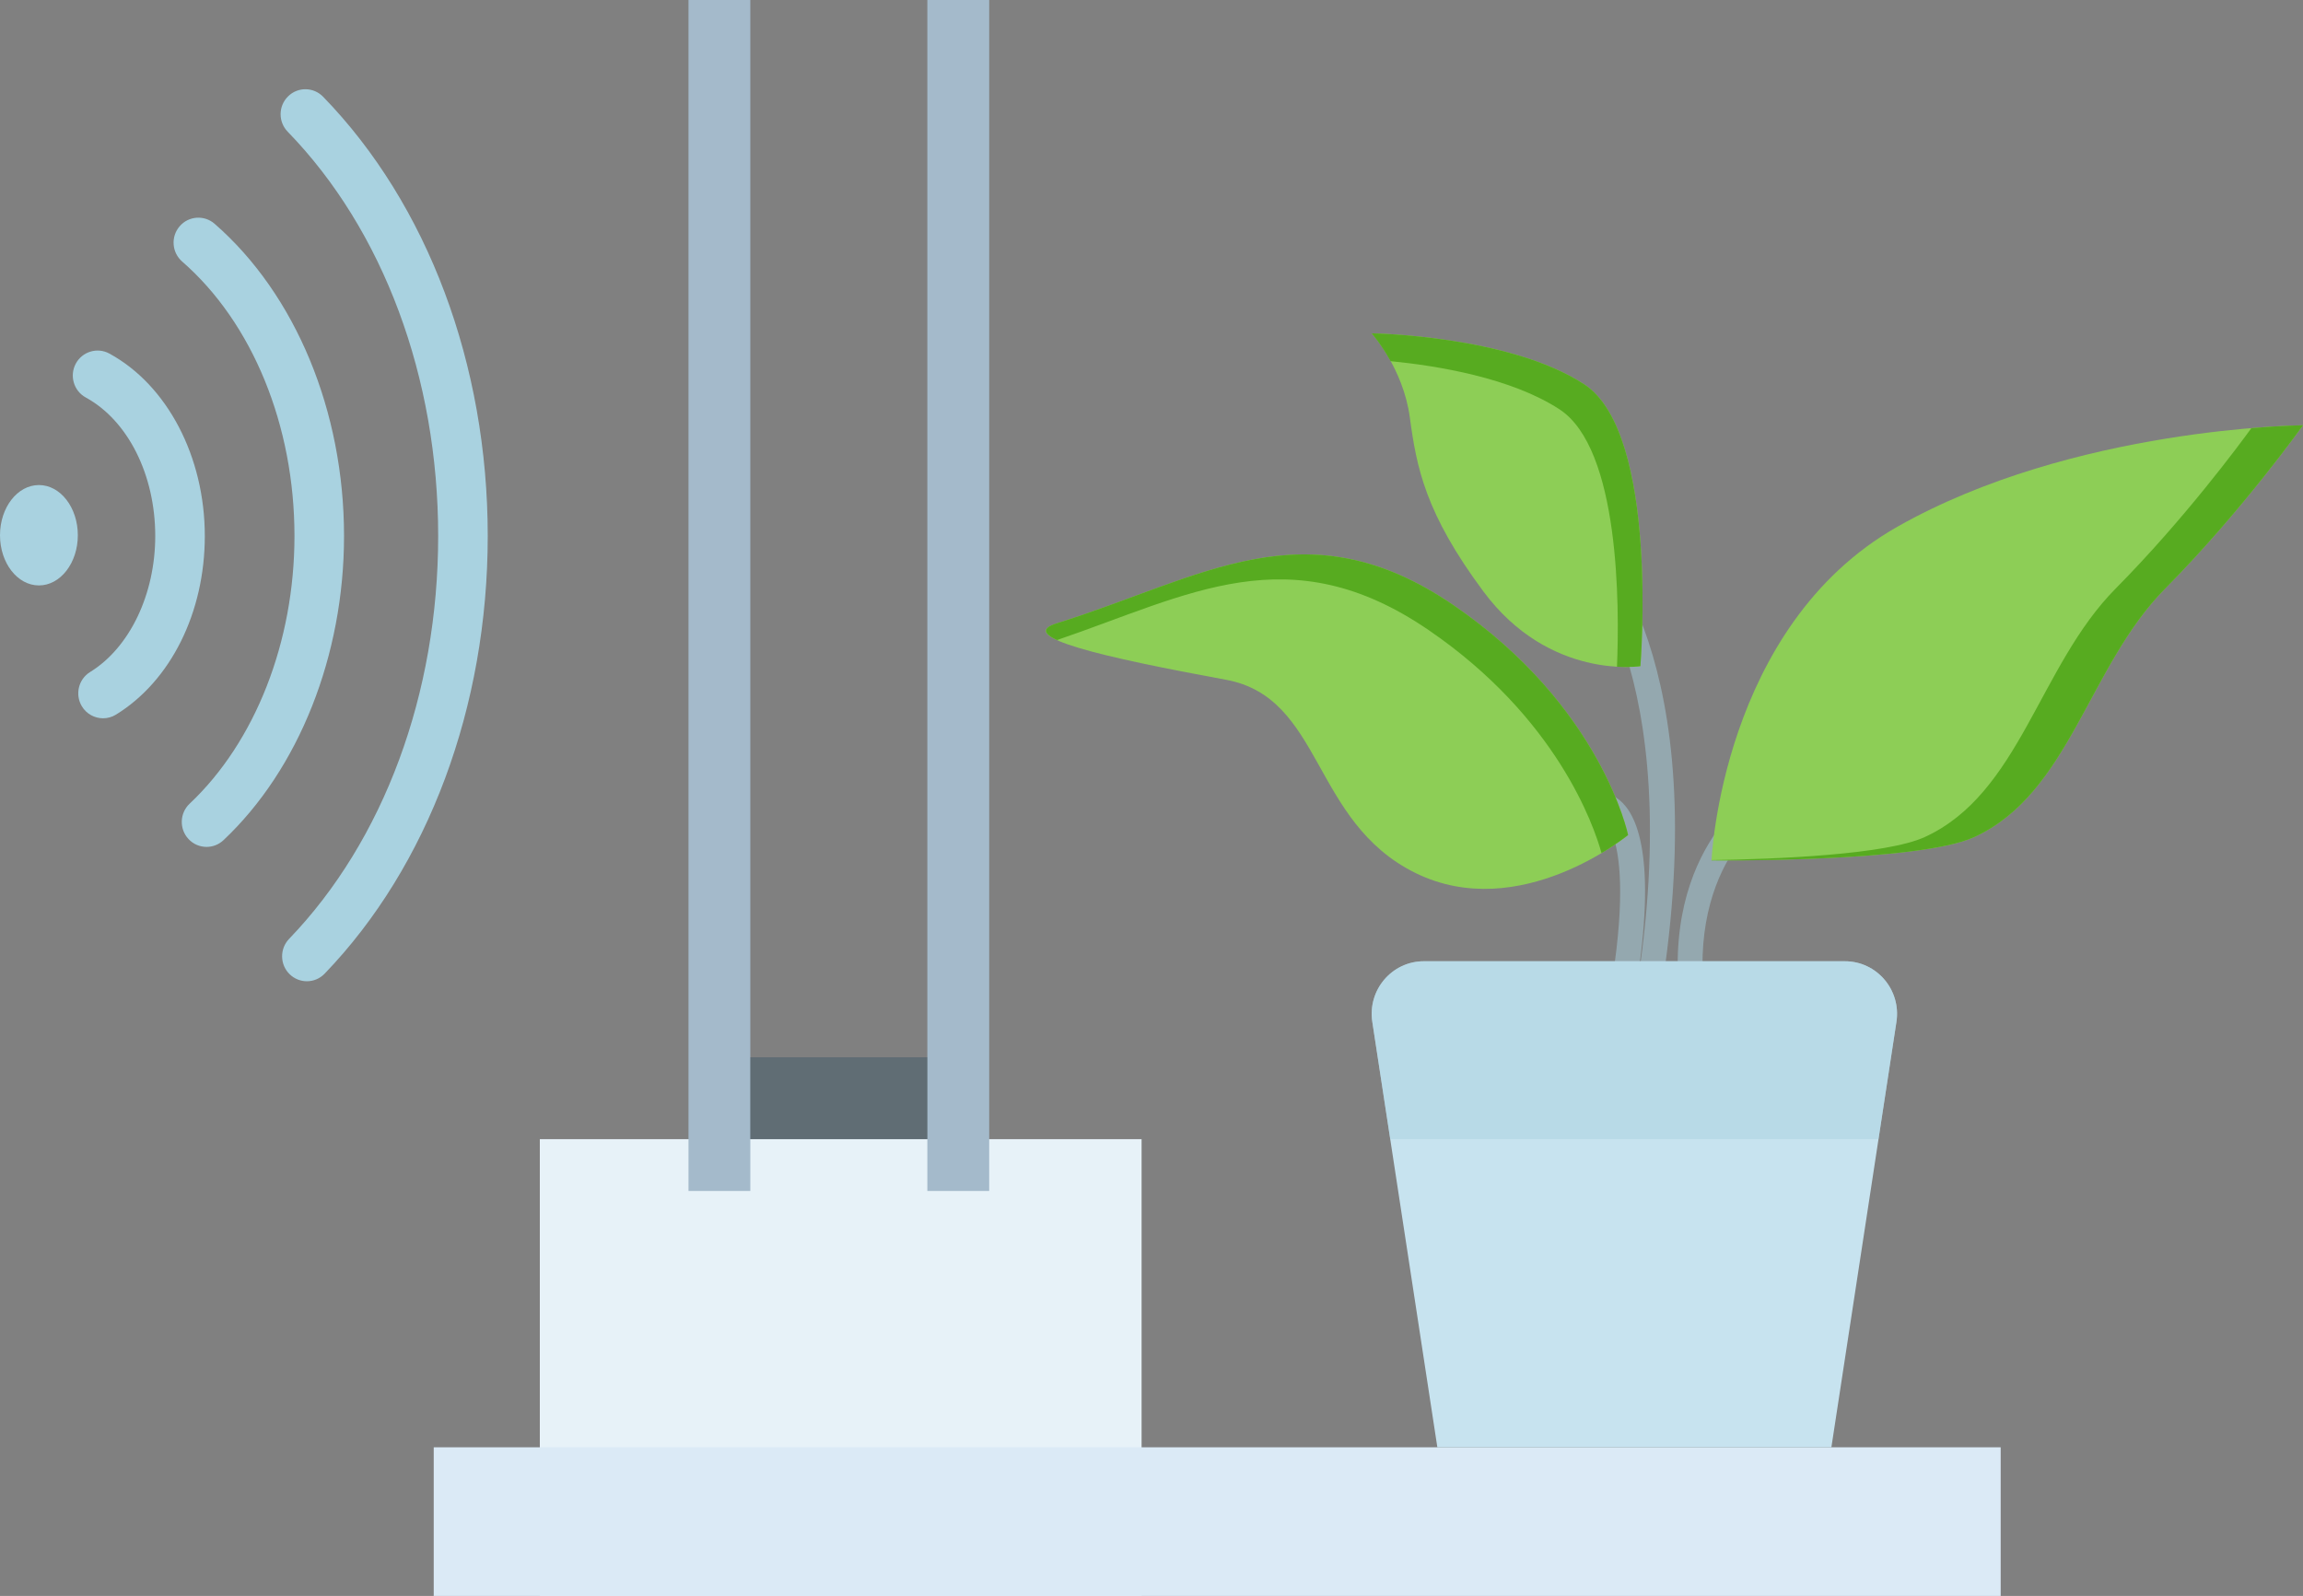
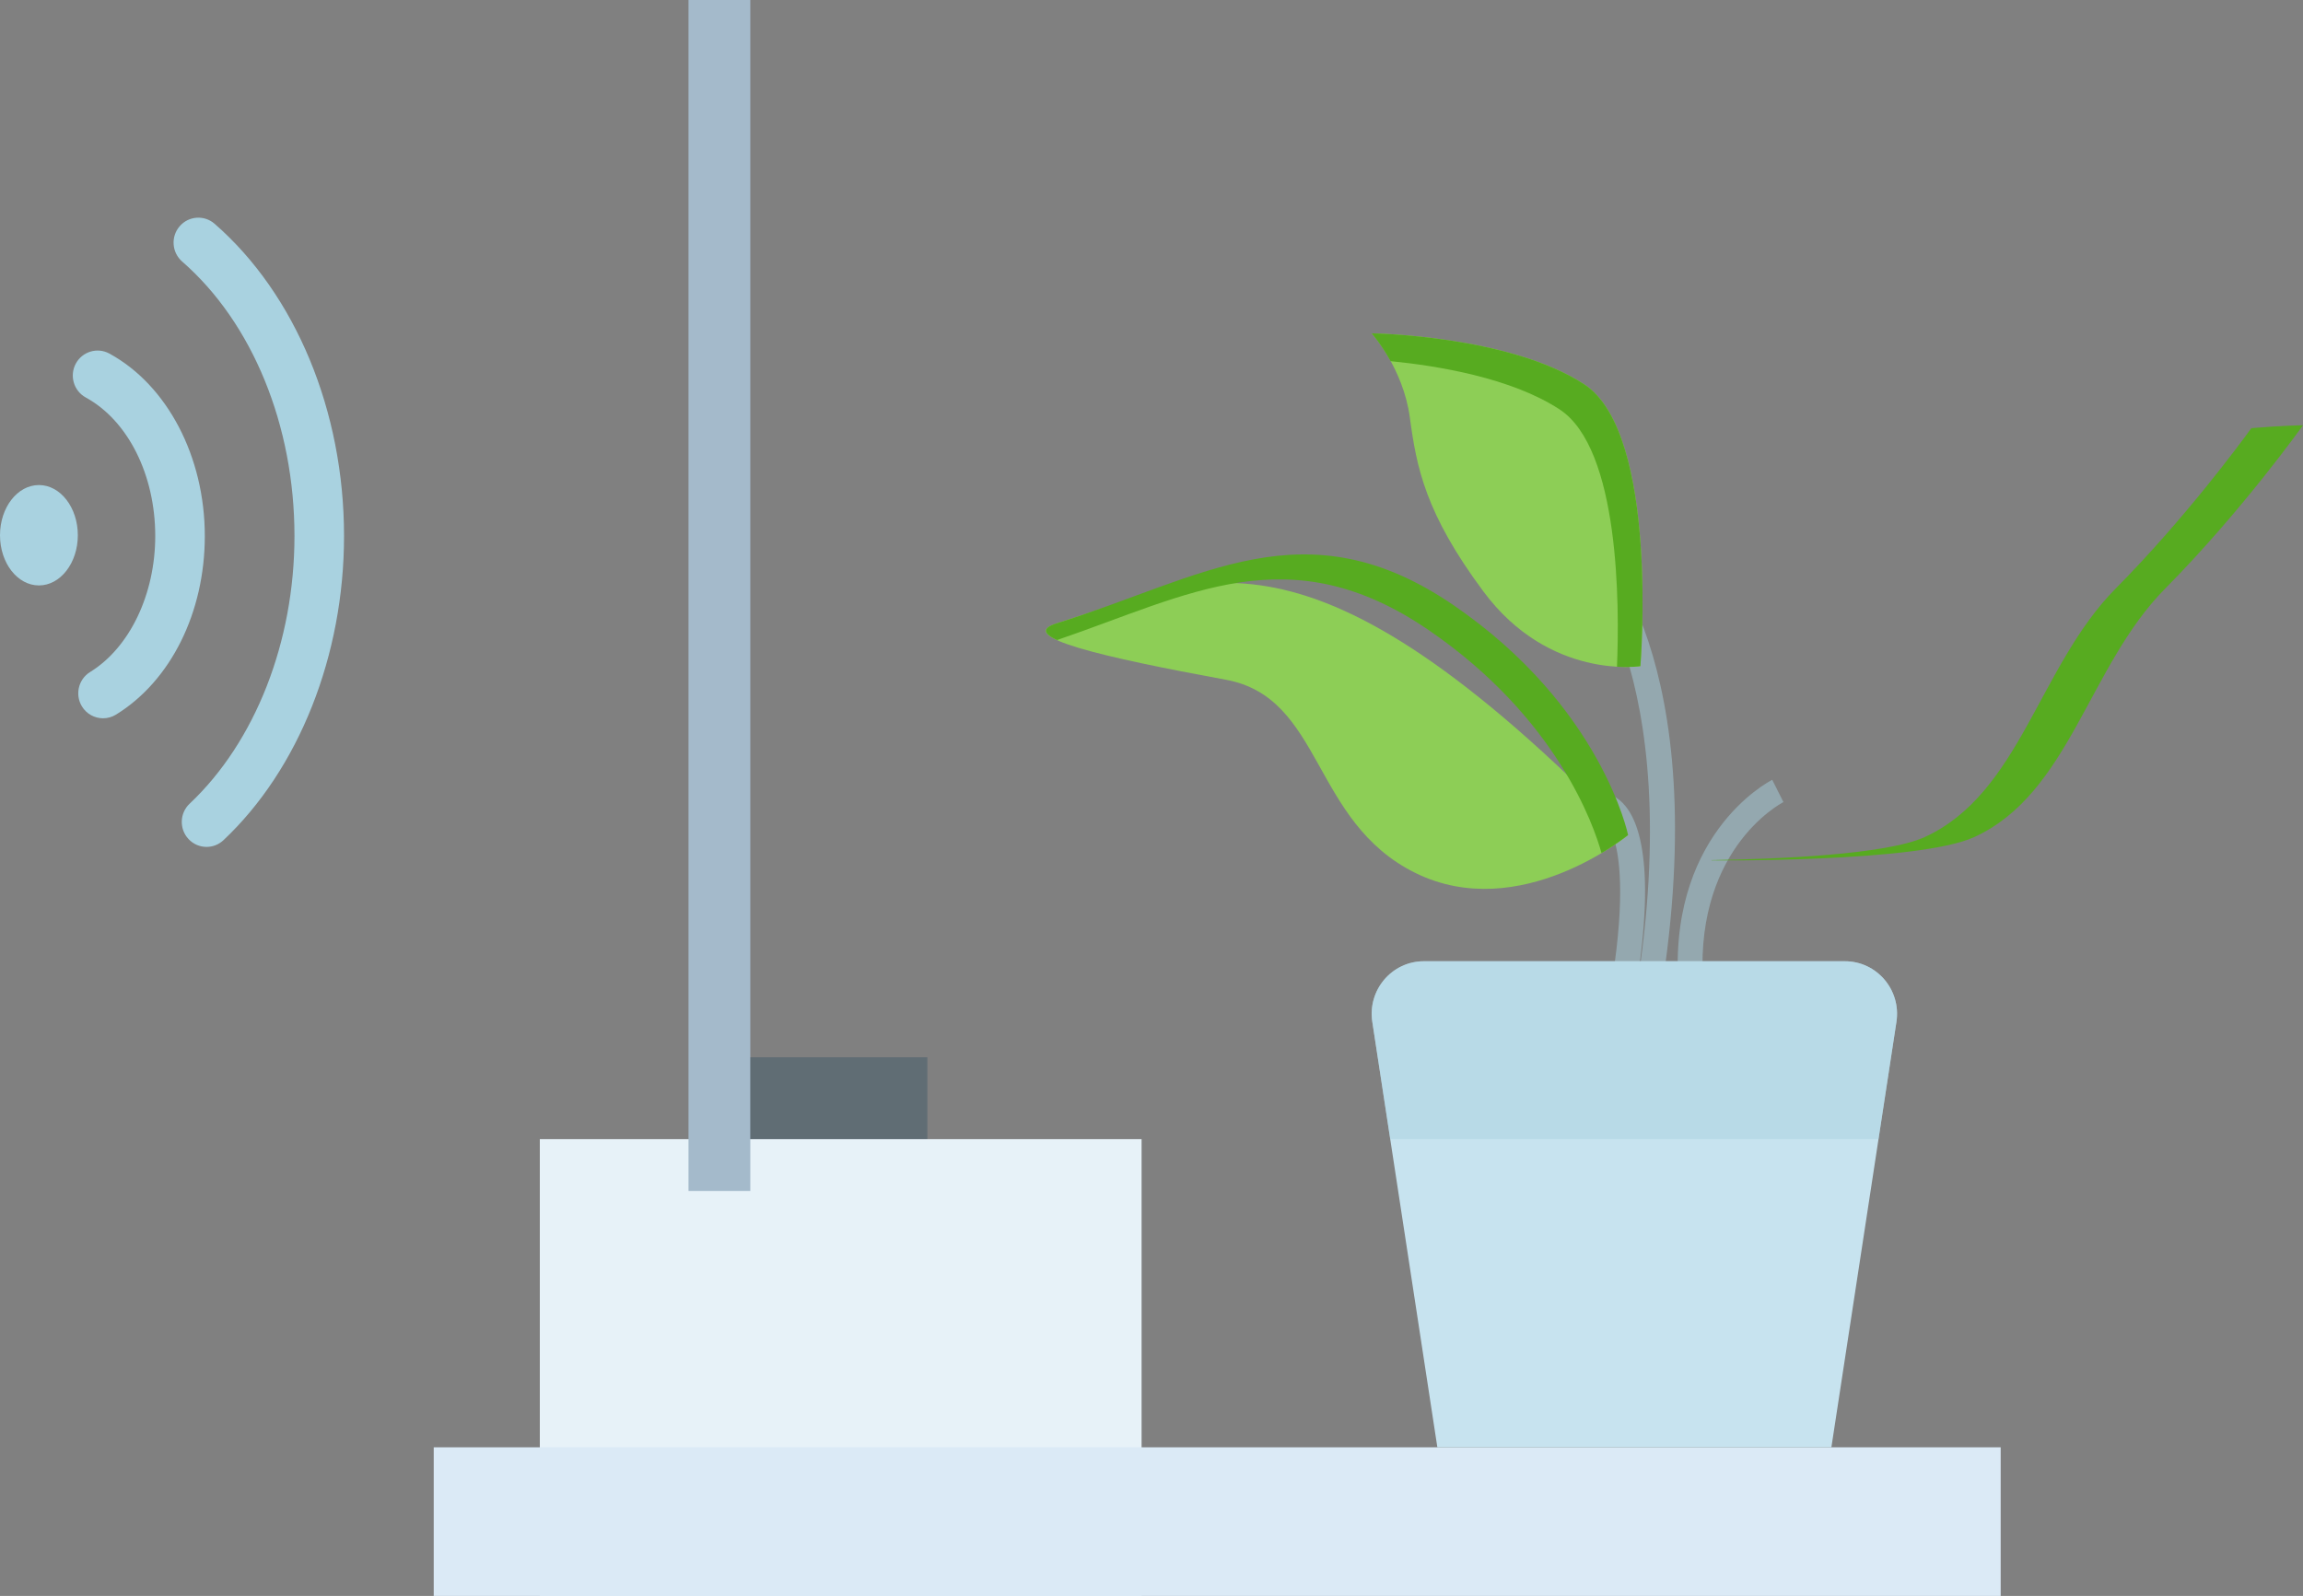
<svg xmlns="http://www.w3.org/2000/svg" width="88" height="61" viewBox="0 0 88 61" fill="none">
  <rect x="0" y="0" width="88" height="61" fill="#808080" stroke="none" />
  <path d="M43.621 43.541H20.627V61H43.621V43.541Z" fill="#E7F2F8" />
  <path d="M28.67 0H26.308V45.52H28.67V0Z" fill="#A4BACB" />
-   <path d="M37.798 0H35.435V45.52H37.798V0Z" fill="#A4BACB" />
  <g opacity="0.5">
    <path opacity="0.5" d="M35.435 40.411H28.67V43.541H35.435V40.411Z" fill="#003351" />
  </g>
  <path d="M76.448 55.319H16.573V61H76.448V55.319Z" fill="#DBEAF6" />
  <g opacity="0.7">
    <path opacity="0.7" d="M64.159 38.02C63.603 31.969 67.551 29.891 67.719 29.806L68.147 30.657C68.002 30.733 64.607 32.554 65.102 37.933L64.159 38.02Z" fill="#A9D2E0" />
  </g>
  <g opacity="0.7">
    <path opacity="0.7" d="M61.842 41.151L60.92 40.932C62.925 32.309 61.261 31.3 61.243 31.292L61.474 30.368C61.573 30.388 61.924 30.493 62.247 30.999C62.901 32.023 63.361 34.615 61.842 41.151Z" fill="#A9D2E0" />
  </g>
  <g opacity="0.7">
    <path opacity="0.7" d="M63.23 39.362L62.3 39.185C64.746 26.116 60.401 21.575 60.356 21.531L61.019 20.849C61.215 21.041 65.783 25.723 63.23 39.362Z" fill="#A9D2E0" />
  </g>
  <path d="M69.979 55.319H54.923L52.437 39.057C52.251 37.839 53.185 36.74 54.407 36.74H70.494C71.717 36.74 72.651 37.839 72.465 39.057L69.979 55.319Z" fill="#C7E3EF" />
  <g opacity="0.7">
    <path opacity="0.7" d="M53.122 43.541H71.779L72.465 39.057C72.651 37.839 71.717 36.74 70.494 36.74H54.407C53.185 36.74 52.251 37.839 52.437 39.057L53.122 43.541Z" fill="#A9D2E0" />
  </g>
  <path d="M52.413 12.741C52.413 12.741 57.664 12.813 60.538 14.691C63.413 16.569 62.681 25.462 62.681 25.462C62.681 25.462 59.211 26.005 56.688 22.614C54.458 19.617 54.127 17.857 53.872 15.96C53.617 14.063 52.413 12.741 52.413 12.741Z" fill="#8DCE56" />
-   <path d="M65.399 32.884C65.399 32.884 65.778 23.942 72.504 20.131C79.228 16.32 88 16.254 88 16.254C88 16.254 85.677 19.524 82.737 22.493C79.797 25.461 79.082 30.326 75.437 31.995C73.295 32.975 65.399 32.884 65.399 32.884Z" fill="#8DCE56" />
-   <path d="M62.211 31.916C62.211 31.916 61.209 27.014 55.544 23.134C49.881 19.254 45.921 22.095 40.378 23.824C38.751 24.331 42.13 25.116 46.843 25.981C50.562 26.664 50.103 31.402 54.085 33.366C58.068 35.329 62.211 31.916 62.211 31.916Z" fill="#8DCE56" />
+   <path d="M62.211 31.916C49.881 19.254 45.921 22.095 40.378 23.824C38.751 24.331 42.13 25.116 46.843 25.981C50.562 26.664 50.103 31.402 54.085 33.366C58.068 35.329 62.211 31.916 62.211 31.916Z" fill="#8DCE56" />
  <path d="M86.027 16.364C85.61 16.94 83.477 19.834 80.844 22.493C77.904 25.461 77.189 30.326 73.543 31.995C72.07 32.669 67.875 32.837 65.399 32.875C65.399 32.876 65.399 32.884 65.399 32.884C65.399 32.884 73.295 32.975 75.437 31.995C79.082 30.326 79.797 25.461 82.737 22.493C85.677 19.524 88 16.254 88 16.254C88 16.254 87.244 16.262 86.027 16.364Z" fill="#57AB20" />
  <path d="M60.538 14.691C57.664 12.813 52.413 12.741 52.413 12.741C52.413 12.741 52.77 13.142 53.136 13.804C54.922 13.98 57.744 14.439 59.591 15.646C61.896 17.152 61.883 23.158 61.787 25.483C62.337 25.515 62.681 25.462 62.681 25.462C62.681 25.462 63.413 16.569 60.538 14.691Z" fill="#57AB20" />
  <path d="M40.39 24.464C45.444 22.739 49.266 20.436 54.598 24.088C59.49 27.44 60.902 31.547 61.196 32.606C61.83 32.227 62.211 31.916 62.211 31.916C62.211 31.916 61.209 27.014 55.545 23.134C49.881 19.254 45.921 22.095 40.378 23.824C39.798 24.005 39.864 24.221 40.39 24.464Z" fill="#57AB20" />
-   <path d="M11.726 37.505C11.489 37.505 11.251 37.415 11.066 37.235C10.692 36.868 10.683 36.264 11.047 35.885C14.667 32.124 16.743 26.512 16.743 20.487C16.743 14.427 14.647 8.794 10.993 5.034C10.627 4.657 10.633 4.052 11.007 3.684C11.379 3.314 11.979 3.321 12.346 3.697C16.344 7.813 18.637 13.932 18.637 20.487C18.637 27.004 16.366 33.101 12.405 37.215C12.22 37.408 11.973 37.505 11.726 37.505Z" fill="#A9D2E0" />
  <path d="M7.893 32.37C7.64 32.37 7.387 32.268 7.201 32.067C6.844 31.682 6.864 31.078 7.246 30.718C9.755 28.354 11.252 24.529 11.252 20.487C11.252 16.261 9.648 12.34 6.961 9.997C6.565 9.652 6.521 9.049 6.863 8.65C7.205 8.251 7.803 8.208 8.199 8.552C11.296 11.253 13.146 15.715 13.146 20.487C13.146 25.048 11.424 29.395 8.539 32.113C8.356 32.285 8.124 32.37 7.893 32.37Z" fill="#A9D2E0" />
  <path d="M3.938 27.454C3.619 27.454 3.307 27.292 3.129 26.997C2.857 26.547 2.998 25.959 3.444 25.685C4.955 24.754 5.932 22.714 5.932 20.487C5.932 18.151 4.89 16.074 3.278 15.193C2.818 14.942 2.647 14.363 2.896 13.898C3.145 13.436 3.72 13.263 4.18 13.514C6.395 14.723 7.826 17.46 7.826 20.487C7.826 23.41 6.525 26.026 4.43 27.315C4.276 27.41 4.106 27.454 3.938 27.454Z" fill="#A9D2E0" />
  <path d="M1.487 22.376C2.308 22.376 2.974 21.517 2.974 20.458C2.974 19.398 2.308 18.539 1.487 18.539C0.666 18.539 0 19.398 0 20.458C0 21.517 0.666 22.376 1.487 22.376Z" fill="#A9D2E0" />
</svg>